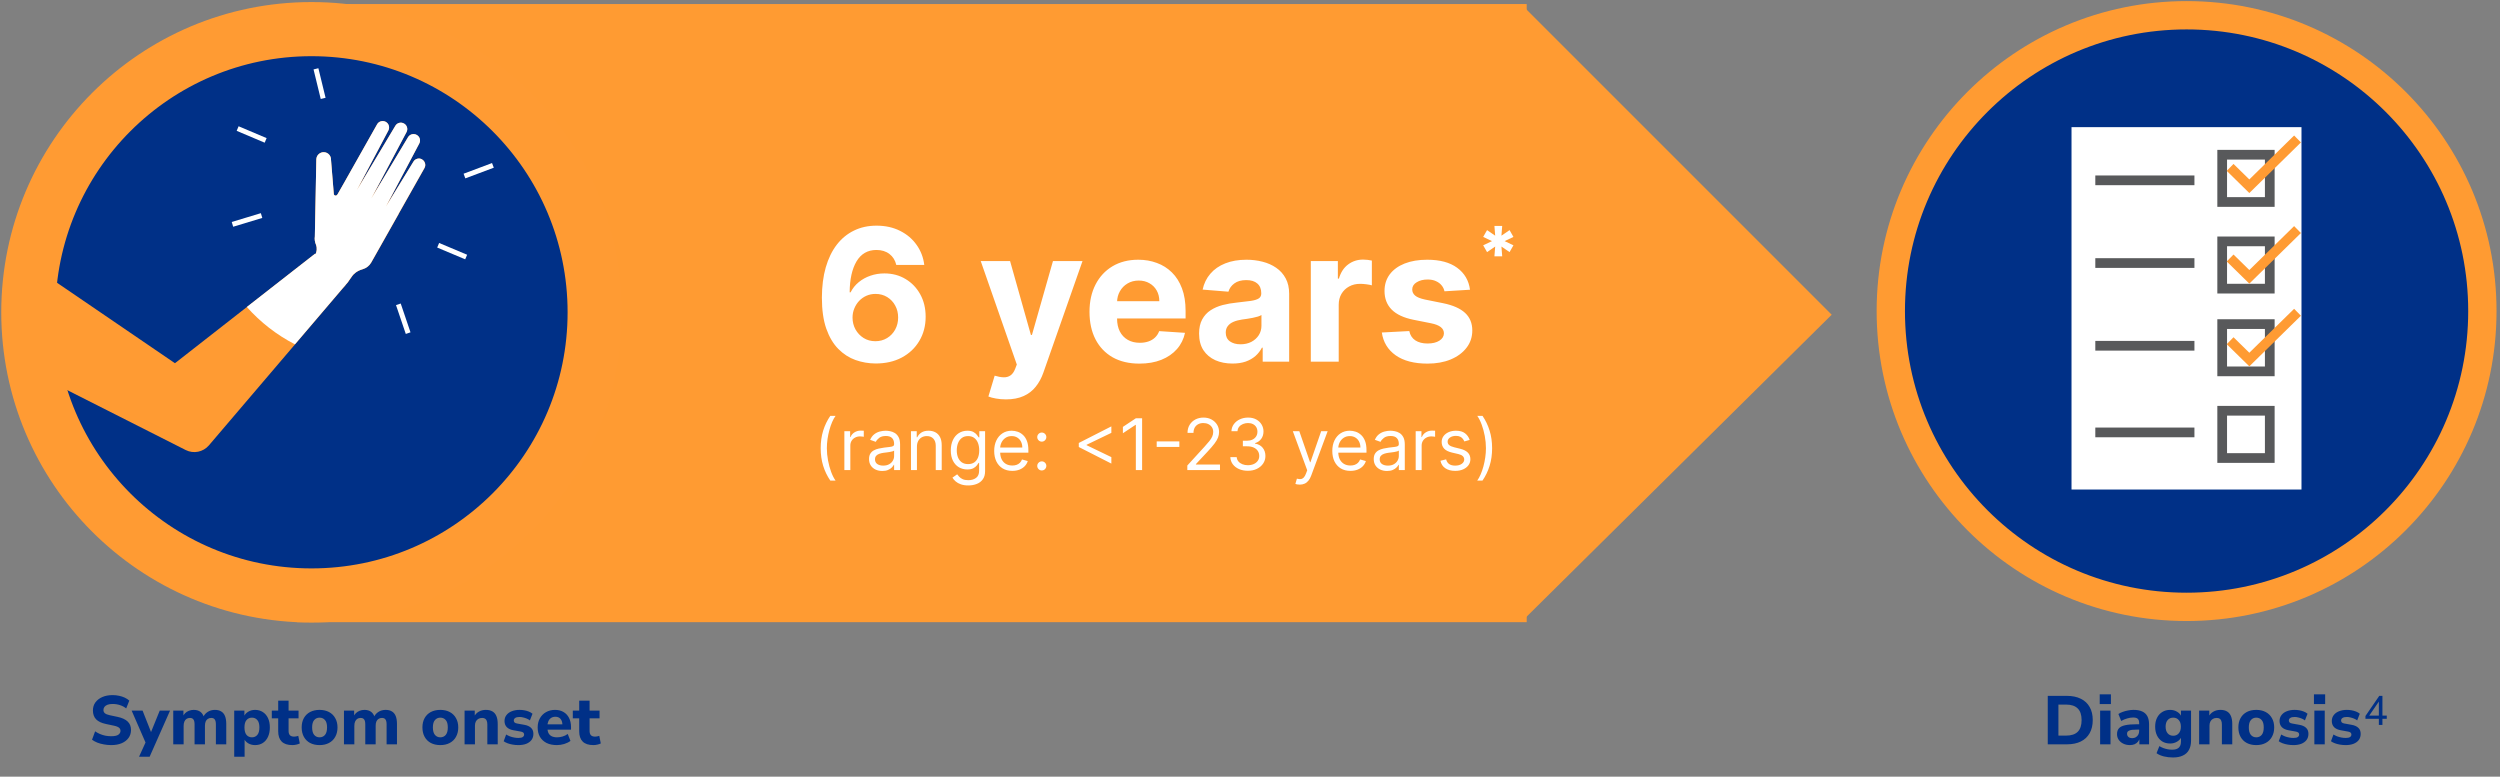
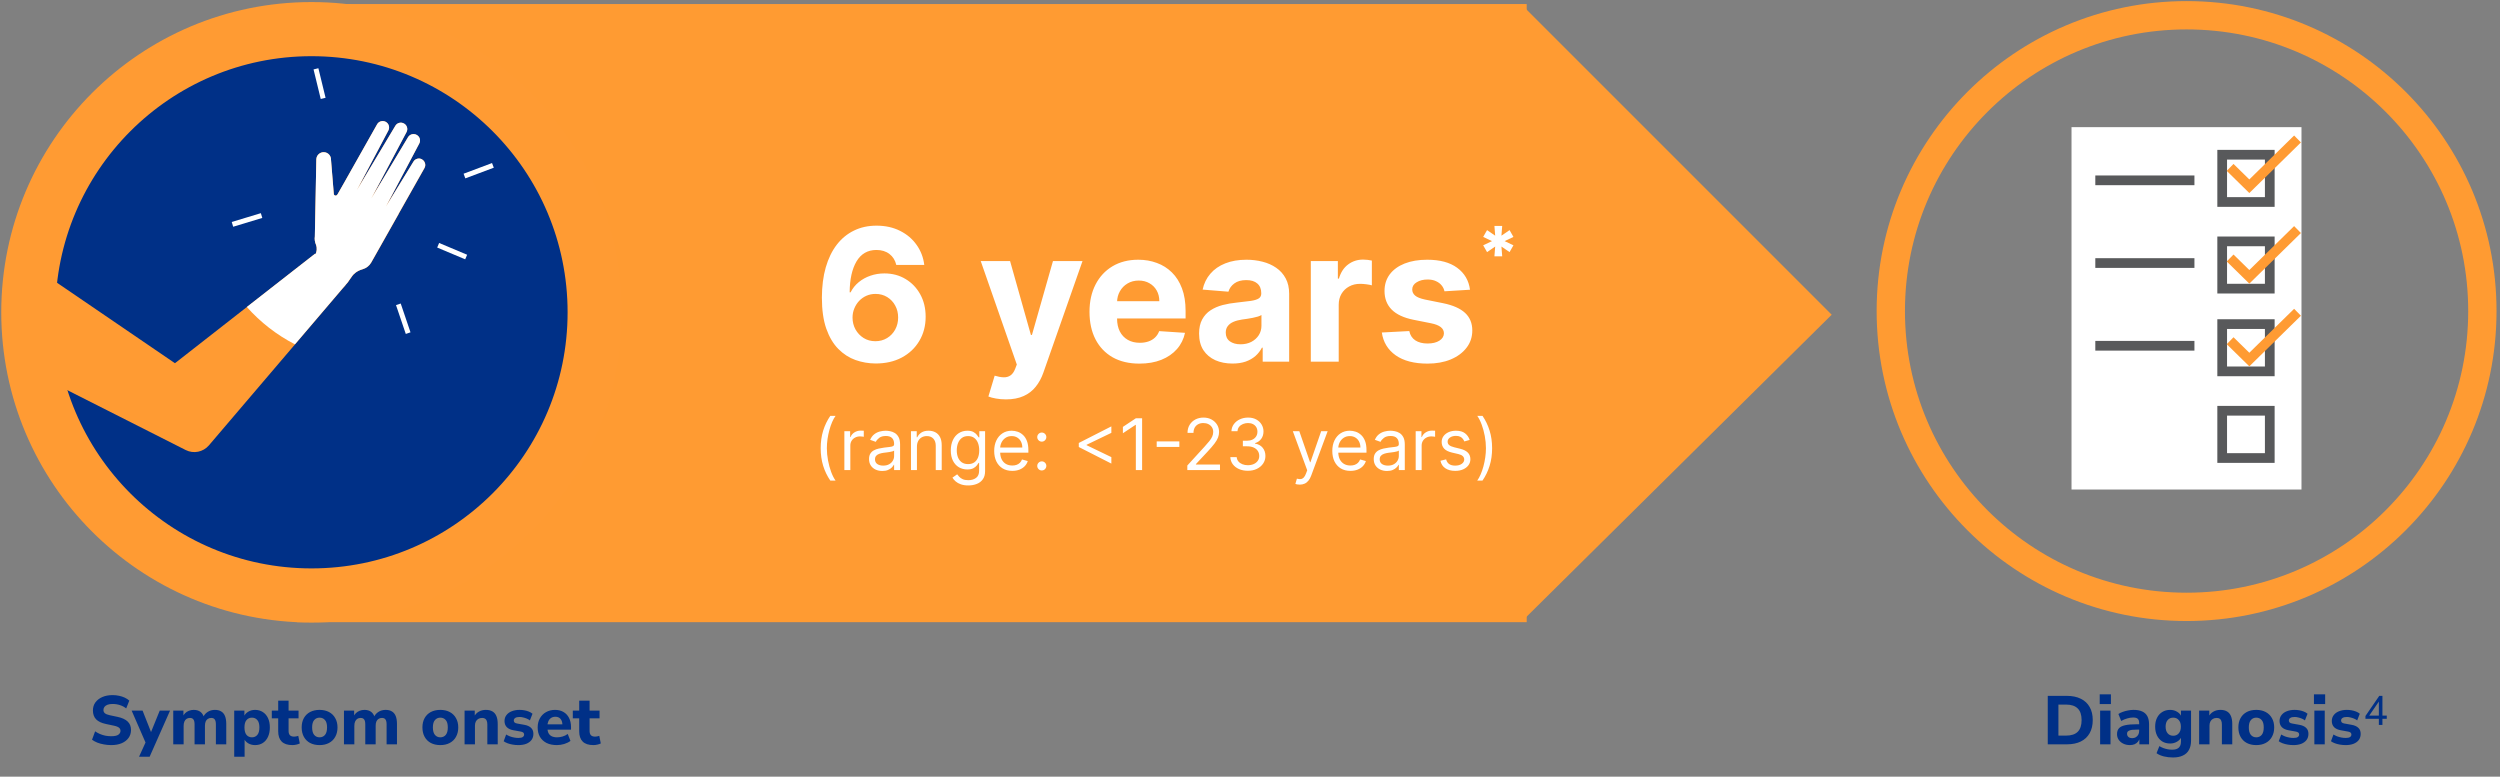
<svg xmlns="http://www.w3.org/2000/svg" width="618" height="192" viewBox="0 0 618 192" fill="none">
  <rect x="0" y="0" width="618" height="192" fill="#808080" stroke="none" />
  <path d="M377.399 1H73.399V153.802H377.399V1Z" fill="#FF9B32" />
  <path fill-rule="evenodd" clip-rule="evenodd" d="M452.798 77.797L376.002 153.802V77.797V1L452.798 77.797Z" fill="#FF9B32" />
  <path d="M77 147.2C115.66 147.2 147 115.86 147 77.2C147 38.54 115.66 7.2 77 7.2C38.34 7.2 7 38.54 7 77.2C7 115.86 38.34 147.2 77 147.2Z" fill="#003087" stroke="#FF9B33" stroke-width="13.38" />
  <path d="M104.337 39.397C103.586 38.957 102.596 39.232 102.175 40.002L95.398 51.065L103.622 35.514C104.062 34.744 103.787 33.774 103.018 33.352C102.248 32.913 101.278 33.187 100.838 33.957L91.789 49.05L100.472 32.693C100.911 31.924 100.636 30.953 99.867 30.531C99.098 30.092 98.127 30.367 97.706 31.136L88.199 47.035L95.984 32.29C96.405 31.521 96.149 30.568 95.379 30.128C94.61 29.707 93.639 29.964 93.218 30.733L85.012 45.277L83.436 48.043C83.345 48.189 83.162 48.391 82.924 48.354C82.612 48.299 82.539 48.08 82.52 48.006L81.824 39.47C81.843 38.463 81.055 37.639 80.048 37.62C79.058 37.602 78.216 38.39 78.198 39.397L77.831 58.392V58.429C77.721 59.143 77.831 59.839 78.106 60.48C78.472 61.469 78.234 62.276 78.069 62.66L77.978 62.788L77.886 62.715L43.248 89.788L9.617 66.837L12.383 94.294L45.922 111.256C47.846 112.227 50.209 111.751 51.619 110.121L84.755 71.251C84.957 71.049 85.14 70.83 85.323 70.61C85.433 70.5 85.506 70.372 85.598 70.262L86.147 69.621H86.111L87.118 68.192C87.448 67.752 88.217 66.946 89.756 66.525C90.58 66.269 91.331 65.701 91.789 64.895L98.567 52.879V52.842L104.941 41.559C105.381 40.807 105.106 39.837 104.337 39.397Z" fill="#FF9B33" />
  <path d="M104.336 39.397C103.585 38.957 102.596 39.232 102.175 40.002L95.397 51.065L103.622 35.514C104.062 34.744 103.787 33.774 103.017 33.352C102.248 32.913 101.277 33.187 100.838 33.957L91.789 49.05L100.471 32.693C100.911 31.924 100.636 30.953 99.867 30.531C99.097 30.092 98.127 30.367 97.705 31.136L88.199 47.035L95.984 32.29C96.405 31.521 96.148 30.568 95.379 30.128C94.61 29.707 93.639 29.964 93.218 30.733L85.011 45.277L83.436 48.043C83.344 48.189 83.161 48.391 82.923 48.354C82.612 48.299 82.539 48.08 82.52 48.006L81.824 39.47C81.843 38.463 81.055 37.639 80.047 37.62C79.058 37.602 78.216 38.39 78.197 39.397L77.831 58.392V58.429C77.721 59.143 77.831 59.839 78.106 60.48C78.472 61.469 78.234 62.276 78.069 62.66L77.978 62.788L77.886 62.715L61.016 75.885C64.368 79.659 68.397 82.791 72.904 85.117L84.718 71.251C84.92 71.049 85.103 70.83 85.286 70.61C85.396 70.5 85.469 70.372 85.561 70.262L86.111 69.621H86.074L87.081 68.192C87.411 67.752 88.18 66.946 89.719 66.525C90.543 66.269 91.294 65.701 91.752 64.895L98.53 52.879V52.842L104.904 41.559C105.344 40.807 105.069 39.837 104.3 39.397" fill="white" />
  <path d="M98.475 75.226L100.893 82.352" stroke="white" stroke-width="1.23" stroke-miterlimit="10" />
  <path d="M64.661 53.282L57.462 55.462" stroke="white" stroke-width="1.23" stroke-miterlimit="10" />
  <path d="M108.312 60.627L115.236 63.539" stroke="white" stroke-width="1.23" stroke-miterlimit="10" />
-   <path d="M58.744 31.777L65.668 34.708" stroke="white" stroke-width="1.23" stroke-miterlimit="10" />
  <path d="M114.814 43.519L121.848 40.881" stroke="white" stroke-width="1.23" stroke-miterlimit="10" />
  <path d="M79.883 24.322L78.106 17.013" stroke="white" stroke-width="1.23" stroke-miterlimit="10" />
-   <path fill-rule="evenodd" clip-rule="evenodd" d="M613.642 76.894C613.642 117.279 580.906 150.017 540.524 150.017C500.141 150.017 467.405 117.279 467.405 76.894C467.405 36.51 500.141 3.772 540.524 3.772C580.906 3.772 613.642 36.51 613.642 76.894Z" fill="#003087" />
  <path fill-rule="evenodd" clip-rule="evenodd" d="M613.642 76.894C613.642 117.279 580.906 150.017 540.524 150.017C500.141 150.017 467.405 117.279 467.405 76.894C467.405 36.51 500.141 3.772 540.524 3.772C580.906 3.772 613.642 36.51 613.642 76.894Z" stroke="#FF9B32" stroke-width="7" />
  <path fill-rule="evenodd" clip-rule="evenodd" d="M512.08 121.011H568.928V31.432H512.08V121.011Z" fill="white" />
  <path d="M517.961 44.577H542.464" stroke="#58595B" stroke-width="2.4" />
  <path d="M517.961 65.024H542.464" stroke="#58595B" stroke-width="2.4" />
  <path d="M517.961 85.472H542.464" stroke="#58595B" stroke-width="2.4" />
-   <path d="M517.961 106.893H542.464" stroke="#58595B" stroke-width="2.4" />
  <path fill-rule="evenodd" clip-rule="evenodd" d="M549.325 49.932H561.087V38.248H549.325V49.932Z" stroke="#58595B" stroke-width="2.4" />
  <path fill-rule="evenodd" clip-rule="evenodd" d="M549.325 71.353H561.087V59.669H549.325V71.353Z" stroke="#58595B" stroke-width="2.4" />
  <path fill-rule="evenodd" clip-rule="evenodd" d="M549.325 91.801H561.087V80.117H549.325V91.801Z" stroke="#58595B" stroke-width="2.4" />
  <path fill-rule="evenodd" clip-rule="evenodd" d="M549.325 113.222H561.087V101.538H549.325V113.222Z" stroke="#58595B" stroke-width="2.4" />
  <path d="M551.285 41.382L556.032 46.037L567.947 34.353" stroke="#FF9B33" stroke-width="2.4" />
  <path d="M551.285 63.778L556.032 68.432L567.947 56.748" stroke="#FF9B33" stroke-width="2.4" />
  <path d="M551.285 84.225L556.032 88.879L567.947 77.195" stroke="#FF9B33" stroke-width="2.4" />
  <path d="M216.416 89.854C214.71 89.843 213.064 89.557 211.477 88.996C209.901 88.434 208.487 87.522 207.234 86.259C205.982 84.996 204.989 83.323 204.255 81.239C203.532 79.156 203.17 76.597 203.17 73.564C203.181 70.778 203.499 68.29 204.125 66.098C204.762 63.896 205.669 62.029 206.846 60.496C208.033 58.963 209.453 57.797 211.105 56.998C212.756 56.188 214.608 55.783 216.659 55.783C218.872 55.783 220.826 56.215 222.521 57.079C224.216 57.932 225.576 59.092 226.601 60.56C227.638 62.029 228.264 63.675 228.48 65.499H221.565C221.295 64.344 220.729 63.437 219.865 62.779C219.001 62.12 217.933 61.791 216.659 61.791C214.5 61.791 212.859 62.73 211.736 64.609C210.624 66.487 210.057 69.04 210.036 72.268H210.262C210.759 71.286 211.428 70.449 212.27 69.758C213.123 69.056 214.089 68.522 215.169 68.155C216.259 67.777 217.409 67.588 218.618 67.588C220.583 67.588 222.332 68.052 223.865 68.981C225.398 69.898 226.607 71.162 227.492 72.77C228.377 74.379 228.82 76.219 228.82 78.292C228.82 80.537 228.296 82.534 227.249 84.283C226.213 86.032 224.761 87.403 222.893 88.396C221.036 89.379 218.877 89.865 216.416 89.854ZM216.384 84.348C217.463 84.348 218.429 84.089 219.282 83.571C220.135 83.053 220.804 82.351 221.29 81.466C221.776 80.581 222.019 79.587 222.019 78.486C222.019 77.385 221.776 76.397 221.29 75.523C220.815 74.648 220.157 73.952 219.314 73.434C218.472 72.916 217.512 72.657 216.432 72.657C215.622 72.657 214.872 72.808 214.181 73.11C213.501 73.412 212.902 73.833 212.384 74.373C211.876 74.913 211.477 75.539 211.186 76.251C210.894 76.953 210.748 77.704 210.748 78.502C210.748 79.571 210.991 80.548 211.477 81.433C211.974 82.319 212.643 83.026 213.485 83.555C214.338 84.084 215.304 84.348 216.384 84.348ZM248.669 98.728C247.794 98.728 246.974 98.657 246.207 98.517C245.452 98.388 244.825 98.22 244.329 98.015L245.883 92.866C246.693 93.114 247.422 93.249 248.07 93.271C248.728 93.292 249.295 93.141 249.77 92.817C250.256 92.493 250.65 91.943 250.952 91.165L251.357 90.113L242.434 64.528H249.689L254.838 82.794H255.097L260.295 64.528H267.599L257.931 92.088C257.467 93.427 256.835 94.593 256.037 95.586C255.249 96.59 254.25 97.362 253.041 97.902C251.832 98.452 250.374 98.728 248.669 98.728ZM281.662 89.886C279.104 89.886 276.901 89.368 275.055 88.332C273.22 87.284 271.806 85.805 270.813 83.895C269.82 81.973 269.323 79.701 269.323 77.077C269.323 74.519 269.82 72.273 270.813 70.341C271.806 68.409 273.204 66.903 275.007 65.823C276.821 64.744 278.947 64.204 281.387 64.204C283.028 64.204 284.555 64.468 285.97 64.997C287.395 65.515 288.636 66.298 289.694 67.345C290.763 68.392 291.594 69.71 292.188 71.296C292.782 72.873 293.078 74.719 293.078 76.835V78.729H272.076V74.454H286.585C286.585 73.461 286.369 72.581 285.937 71.815C285.505 71.048 284.906 70.449 284.14 70.017C283.384 69.575 282.504 69.353 281.5 69.353C280.453 69.353 279.525 69.596 278.715 70.082C277.916 70.557 277.29 71.199 276.837 72.009C276.383 72.808 276.151 73.698 276.14 74.681V78.745C276.14 79.976 276.367 81.039 276.821 81.935C277.285 82.831 277.938 83.522 278.78 84.008C279.622 84.494 280.621 84.737 281.776 84.737C282.542 84.737 283.244 84.629 283.881 84.413C284.518 84.197 285.063 83.873 285.516 83.441C285.97 83.01 286.315 82.481 286.553 81.854L292.933 82.275C292.609 83.808 291.945 85.147 290.941 86.291C289.948 87.425 288.663 88.31 287.087 88.947C285.522 89.573 283.713 89.886 281.662 89.886ZM304.673 89.87C303.086 89.87 301.672 89.595 300.43 89.044C299.189 88.483 298.206 87.657 297.483 86.567C296.771 85.465 296.414 84.094 296.414 82.454C296.414 81.072 296.668 79.911 297.175 78.972C297.683 78.033 298.374 77.277 299.248 76.705C300.123 76.133 301.116 75.701 302.228 75.409C303.35 75.118 304.527 74.913 305.758 74.794C307.204 74.643 308.37 74.503 309.255 74.373C310.141 74.233 310.783 74.028 311.182 73.758C311.582 73.488 311.782 73.088 311.782 72.559V72.462C311.782 71.437 311.458 70.643 310.81 70.082C310.173 69.521 309.266 69.24 308.09 69.24C306.848 69.24 305.86 69.515 305.126 70.066C304.392 70.606 303.906 71.286 303.669 72.106L297.289 71.588C297.613 70.076 298.249 68.77 299.199 67.669C300.149 66.557 301.375 65.704 302.875 65.111C304.387 64.506 306.136 64.204 308.122 64.204C309.504 64.204 310.826 64.366 312.089 64.69C313.363 65.013 314.491 65.515 315.474 66.196C316.467 66.876 317.249 67.75 317.822 68.819C318.394 69.877 318.68 71.145 318.68 72.624V89.4H312.138V85.951H311.944C311.544 86.728 311.01 87.414 310.34 88.008C309.671 88.591 308.867 89.049 307.928 89.384C306.988 89.708 305.903 89.87 304.673 89.87ZM306.648 85.109C307.663 85.109 308.559 84.909 309.336 84.51C310.114 84.1 310.724 83.549 311.166 82.858C311.609 82.167 311.83 81.385 311.83 80.51V77.871C311.614 78.011 311.317 78.141 310.94 78.26C310.573 78.367 310.157 78.47 309.693 78.567C309.228 78.653 308.764 78.734 308.3 78.81C307.836 78.875 307.415 78.934 307.037 78.988C306.227 79.107 305.52 79.296 304.916 79.555C304.311 79.814 303.842 80.165 303.507 80.608C303.172 81.039 303.005 81.579 303.005 82.227C303.005 83.166 303.345 83.884 304.025 84.38C304.716 84.866 305.59 85.109 306.648 85.109ZM324.032 89.4V64.528H330.72V68.867H330.979C331.432 67.324 332.193 66.158 333.262 65.37C334.331 64.571 335.561 64.171 336.954 64.171C337.299 64.171 337.672 64.193 338.071 64.236C338.471 64.279 338.822 64.339 339.124 64.414V70.535C338.8 70.438 338.352 70.352 337.78 70.276C337.208 70.201 336.684 70.163 336.209 70.163C335.194 70.163 334.287 70.384 333.489 70.827C332.7 71.259 332.074 71.863 331.61 72.64C331.157 73.418 330.93 74.314 330.93 75.329V89.4H324.032ZM363.385 71.62L357.07 72.009C356.962 71.469 356.73 70.983 356.374 70.552C356.017 70.109 355.548 69.758 354.965 69.499C354.393 69.229 353.707 69.094 352.908 69.094C351.839 69.094 350.938 69.321 350.204 69.774C349.47 70.217 349.103 70.811 349.103 71.555C349.103 72.149 349.34 72.651 349.815 73.061C350.29 73.472 351.105 73.801 352.261 74.049L356.762 74.956C359.18 75.453 360.983 76.251 362.171 77.353C363.358 78.454 363.952 79.9 363.952 81.692C363.952 83.323 363.472 84.753 362.511 85.984C361.561 87.214 360.255 88.175 358.592 88.866C356.94 89.546 355.035 89.886 352.876 89.886C349.583 89.886 346.96 89.201 345.006 87.83C343.063 86.448 341.924 84.569 341.589 82.194L348.374 81.838C348.579 82.842 349.076 83.609 349.864 84.138C350.652 84.656 351.661 84.915 352.892 84.915C354.101 84.915 355.073 84.683 355.807 84.219C356.552 83.744 356.93 83.134 356.94 82.389C356.93 81.763 356.665 81.25 356.147 80.85C355.629 80.44 354.83 80.127 353.75 79.911L349.443 79.053C347.014 78.567 345.206 77.725 344.018 76.527C342.841 75.329 342.253 73.801 342.253 71.944C342.253 70.346 342.685 68.97 343.549 67.815C344.423 66.66 345.648 65.769 347.224 65.143C348.811 64.517 350.668 64.204 352.795 64.204C355.936 64.204 358.409 64.868 360.211 66.196C362.025 67.523 363.083 69.332 363.385 71.62Z" fill="white" />
  <path d="M369.42 63.358L369.61 60.946L367.601 62.322L366.643 60.64L368.821 59.603L366.643 58.566L367.601 56.884L369.61 58.26L369.42 55.847H371.344L371.155 58.26L373.163 56.884L374.121 58.566L371.944 59.603L374.121 60.64L373.163 62.322L371.155 60.946L371.344 63.358H369.42Z" fill="white" />
  <path d="M202.875 110.8C202.875 109.225 203.079 107.777 203.488 106.456C203.9 105.131 204.488 103.913 205.25 102.8H206.55C206.25 103.213 205.969 103.721 205.706 104.325C205.448 104.925 205.221 105.586 205.025 106.306C204.829 107.023 204.675 107.765 204.563 108.531C204.454 109.298 204.4 110.054 204.4 110.8C204.4 111.792 204.496 112.798 204.688 113.819C204.879 114.84 205.138 115.788 205.463 116.663C205.788 117.538 206.15 118.25 206.55 118.8H205.25C204.488 117.688 203.9 116.471 203.488 115.15C203.079 113.825 202.875 112.375 202.875 110.8ZM208.727 116.2V106.6H210.152V108.05H210.252C210.427 107.575 210.743 107.19 211.202 106.894C211.66 106.598 212.177 106.45 212.752 106.45C212.86 106.45 212.995 106.452 213.158 106.456C213.32 106.461 213.443 106.467 213.527 106.475V107.975C213.477 107.963 213.362 107.944 213.183 107.919C213.008 107.89 212.822 107.875 212.627 107.875C212.16 107.875 211.743 107.973 211.377 108.169C211.014 108.361 210.727 108.627 210.514 108.969C210.306 109.306 210.202 109.692 210.202 110.125V116.2H208.727ZM218.1 116.425C217.492 116.425 216.94 116.311 216.444 116.081C215.948 115.848 215.554 115.513 215.263 115.075C214.971 114.634 214.825 114.1 214.825 113.475C214.825 112.925 214.933 112.479 215.15 112.138C215.367 111.792 215.656 111.521 216.019 111.325C216.381 111.129 216.781 110.984 217.219 110.888C217.66 110.788 218.104 110.709 218.55 110.65C219.133 110.575 219.606 110.519 219.969 110.481C220.335 110.44 220.602 110.371 220.769 110.275C220.94 110.179 221.025 110.013 221.025 109.775V109.725C221.025 109.109 220.856 108.629 220.519 108.288C220.185 107.946 219.679 107.775 219 107.775C218.296 107.775 217.744 107.929 217.344 108.238C216.944 108.546 216.663 108.875 216.5 109.225L215.1 108.725C215.35 108.142 215.683 107.688 216.1 107.363C216.521 107.034 216.979 106.804 217.475 106.675C217.975 106.542 218.467 106.475 218.95 106.475C219.258 106.475 219.613 106.513 220.013 106.588C220.417 106.659 220.806 106.806 221.181 107.031C221.56 107.256 221.875 107.596 222.125 108.05C222.375 108.504 222.5 109.113 222.5 109.875V116.2H221.025V114.9H220.95C220.85 115.109 220.683 115.331 220.45 115.569C220.217 115.806 219.906 116.009 219.519 116.175C219.131 116.342 218.658 116.425 218.1 116.425ZM218.325 115.1C218.908 115.1 219.4 114.986 219.8 114.756C220.204 114.527 220.508 114.231 220.713 113.869C220.921 113.506 221.025 113.125 221.025 112.725V111.375C220.963 111.45 220.825 111.519 220.613 111.581C220.404 111.64 220.163 111.692 219.888 111.738C219.617 111.779 219.352 111.817 219.094 111.85C218.84 111.879 218.633 111.904 218.475 111.925C218.092 111.975 217.733 112.056 217.4 112.169C217.071 112.277 216.804 112.442 216.6 112.663C216.4 112.879 216.3 113.175 216.3 113.55C216.3 114.063 216.49 114.45 216.869 114.713C217.252 114.971 217.738 115.1 218.325 115.1ZM226.667 110.425V116.2H225.192V106.6H226.617V108.1H226.742C226.967 107.613 227.309 107.221 227.767 106.925C228.226 106.625 228.817 106.475 229.542 106.475C230.192 106.475 230.761 106.609 231.248 106.875C231.736 107.138 232.115 107.538 232.386 108.075C232.657 108.609 232.792 109.284 232.792 110.1V116.2H231.317V110.2C231.317 109.446 231.121 108.859 230.73 108.438C230.338 108.013 229.801 107.8 229.117 107.8C228.646 107.8 228.226 107.902 227.855 108.106C227.488 108.311 227.198 108.609 226.986 109C226.773 109.392 226.667 109.867 226.667 110.425ZM239.363 120C238.65 120 238.038 119.909 237.525 119.725C237.013 119.546 236.585 119.309 236.244 119.013C235.906 118.721 235.638 118.409 235.438 118.075L236.613 117.25C236.746 117.425 236.915 117.625 237.119 117.85C237.323 118.079 237.602 118.277 237.956 118.444C238.315 118.615 238.783 118.7 239.363 118.7C240.138 118.7 240.777 118.513 241.281 118.138C241.785 117.763 242.038 117.175 242.038 116.375V114.425H241.913C241.804 114.6 241.65 114.817 241.45 115.075C241.254 115.329 240.971 115.556 240.6 115.756C240.233 115.952 239.738 116.05 239.113 116.05C238.338 116.05 237.642 115.867 237.025 115.5C236.413 115.134 235.927 114.6 235.569 113.9C235.215 113.2 235.038 112.35 235.038 111.35C235.038 110.367 235.21 109.511 235.556 108.781C235.902 108.048 236.383 107.481 237 107.081C237.617 106.677 238.329 106.475 239.138 106.475C239.763 106.475 240.258 106.579 240.625 106.788C240.996 106.992 241.279 107.225 241.475 107.488C241.675 107.746 241.829 107.959 241.938 108.125H242.088V106.6H243.513V116.475C243.513 117.3 243.325 117.971 242.95 118.488C242.579 119.009 242.079 119.39 241.45 119.631C240.825 119.877 240.129 120 239.363 120ZM239.313 114.725C239.904 114.725 240.404 114.59 240.813 114.319C241.221 114.048 241.531 113.659 241.744 113.15C241.956 112.642 242.063 112.034 242.063 111.325C242.063 110.634 241.958 110.023 241.75 109.494C241.542 108.965 241.233 108.55 240.825 108.25C240.417 107.95 239.913 107.8 239.313 107.8C238.688 107.8 238.167 107.959 237.75 108.275C237.338 108.592 237.027 109.017 236.819 109.55C236.615 110.084 236.513 110.675 236.513 111.325C236.513 111.992 236.617 112.581 236.825 113.094C237.038 113.602 237.35 114.002 237.763 114.294C238.179 114.581 238.696 114.725 239.313 114.725ZM250.238 116.4C249.313 116.4 248.515 116.196 247.844 115.788C247.177 115.375 246.663 114.8 246.3 114.063C245.942 113.321 245.763 112.459 245.763 111.475C245.763 110.492 245.942 109.625 246.3 108.875C246.663 108.121 247.167 107.534 247.813 107.113C248.463 106.688 249.221 106.475 250.088 106.475C250.588 106.475 251.081 106.559 251.569 106.725C252.056 106.892 252.5 107.163 252.9 107.538C253.3 107.909 253.619 108.4 253.856 109.013C254.094 109.625 254.213 110.379 254.213 111.275V111.9H246.813V110.625H252.713C252.713 110.084 252.604 109.6 252.388 109.175C252.175 108.75 251.871 108.415 251.475 108.169C251.083 107.923 250.621 107.8 250.088 107.8C249.5 107.8 248.992 107.946 248.563 108.238C248.138 108.525 247.81 108.9 247.581 109.363C247.352 109.825 247.238 110.321 247.238 110.85V111.7C247.238 112.425 247.363 113.04 247.613 113.544C247.867 114.044 248.219 114.425 248.669 114.688C249.119 114.946 249.642 115.075 250.238 115.075C250.625 115.075 250.975 115.021 251.288 114.913C251.604 114.8 251.877 114.634 252.106 114.413C252.335 114.188 252.513 113.909 252.638 113.575L254.063 113.975C253.913 114.459 253.66 114.884 253.306 115.25C252.952 115.613 252.515 115.896 251.994 116.1C251.473 116.3 250.888 116.4 250.238 116.4ZM257.531 116.3C257.223 116.3 256.958 116.19 256.738 115.969C256.517 115.748 256.406 115.484 256.406 115.175C256.406 114.867 256.517 114.602 256.738 114.381C256.958 114.161 257.223 114.05 257.531 114.05C257.84 114.05 258.104 114.161 258.325 114.381C258.546 114.602 258.656 114.867 258.656 115.175C258.656 115.379 258.604 115.567 258.5 115.738C258.4 115.909 258.265 116.046 258.094 116.15C257.927 116.25 257.74 116.3 257.531 116.3ZM257.531 109.175C257.223 109.175 256.958 109.065 256.738 108.844C256.517 108.623 256.406 108.359 256.406 108.05C256.406 107.742 256.517 107.477 256.738 107.256C256.958 107.036 257.223 106.925 257.531 106.925C257.84 106.925 258.104 107.036 258.325 107.256C258.546 107.477 258.656 107.742 258.656 108.05C258.656 108.254 258.604 108.442 258.5 108.613C258.4 108.784 258.265 108.921 258.094 109.025C257.927 109.125 257.74 109.175 257.531 109.175ZM266.678 110.5V109.5L274.728 105.4V107L268.553 109.975L268.603 109.875V110.125L268.553 110.025L274.728 113V114.6L266.678 110.5ZM282.33 103.4V116.2H280.78V105.025H280.705L277.58 107.1V105.525L280.78 103.4H282.33ZM291.536 109.113V110.488H285.936V109.113H291.536ZM293.505 116.2V115.075L297.73 110.45C298.226 109.909 298.634 109.438 298.955 109.038C299.276 108.634 299.513 108.254 299.667 107.9C299.826 107.542 299.905 107.167 299.905 106.775C299.905 106.325 299.796 105.936 299.58 105.606C299.367 105.277 299.076 105.023 298.705 104.844C298.334 104.665 297.917 104.575 297.455 104.575C296.963 104.575 296.534 104.677 296.167 104.881C295.805 105.081 295.523 105.363 295.323 105.725C295.128 106.088 295.03 106.513 295.03 107H293.555C293.555 106.25 293.728 105.592 294.073 105.025C294.419 104.459 294.89 104.017 295.486 103.7C296.086 103.384 296.759 103.225 297.505 103.225C298.255 103.225 298.919 103.384 299.498 103.7C300.078 104.017 300.532 104.444 300.861 104.981C301.19 105.519 301.355 106.117 301.355 106.775C301.355 107.246 301.269 107.706 301.098 108.156C300.932 108.602 300.64 109.1 300.223 109.65C299.811 110.196 299.238 110.863 298.505 111.65L295.63 114.725V114.825H301.58V116.2H293.505ZM308.486 116.375C307.661 116.375 306.926 116.234 306.28 115.95C305.638 115.667 305.128 115.273 304.748 114.769C304.373 114.261 304.169 113.671 304.136 113H305.711C305.744 113.413 305.886 113.769 306.136 114.069C306.386 114.365 306.713 114.594 307.117 114.756C307.521 114.919 307.969 115 308.461 115C309.011 115 309.498 114.904 309.923 114.713C310.348 114.521 310.682 114.254 310.923 113.913C311.165 113.571 311.286 113.175 311.286 112.725C311.286 112.254 311.169 111.84 310.936 111.481C310.703 111.119 310.361 110.836 309.911 110.631C309.461 110.427 308.911 110.325 308.261 110.325H307.236V108.95H308.261C308.769 108.95 309.215 108.859 309.598 108.675C309.986 108.492 310.288 108.234 310.505 107.9C310.726 107.567 310.836 107.175 310.836 106.725C310.836 106.292 310.74 105.915 310.548 105.594C310.357 105.273 310.086 105.023 309.736 104.844C309.39 104.665 308.982 104.575 308.511 104.575C308.069 104.575 307.653 104.656 307.261 104.819C306.873 104.977 306.557 105.209 306.311 105.513C306.065 105.813 305.932 106.175 305.911 106.6H304.411C304.436 105.929 304.638 105.342 305.017 104.838C305.396 104.329 305.892 103.934 306.505 103.65C307.121 103.367 307.798 103.225 308.536 103.225C309.328 103.225 310.007 103.386 310.573 103.706C311.14 104.023 311.576 104.442 311.88 104.963C312.184 105.484 312.336 106.046 312.336 106.65C312.336 107.371 312.146 107.986 311.767 108.494C311.392 109.002 310.882 109.354 310.236 109.55V109.65C311.044 109.784 311.676 110.127 312.13 110.681C312.584 111.231 312.811 111.913 312.811 112.725C312.811 113.421 312.621 114.046 312.242 114.6C311.867 115.15 311.355 115.584 310.705 115.9C310.055 116.217 309.315 116.375 308.486 116.375ZM321.292 119.8C321.042 119.8 320.819 119.779 320.623 119.738C320.428 119.7 320.292 119.663 320.217 119.625L320.592 118.325C320.951 118.417 321.267 118.45 321.542 118.425C321.817 118.4 322.061 118.277 322.273 118.056C322.49 117.84 322.688 117.488 322.867 117L323.142 116.25L319.592 106.6H321.192L323.842 114.25H323.942L326.592 106.6H328.192L324.117 117.6C323.934 118.096 323.707 118.506 323.436 118.831C323.165 119.161 322.851 119.404 322.492 119.563C322.138 119.721 321.738 119.8 321.292 119.8ZM333.82 116.4C332.895 116.4 332.097 116.196 331.427 115.788C330.76 115.375 330.245 114.8 329.883 114.063C329.524 113.321 329.345 112.459 329.345 111.475C329.345 110.492 329.524 109.625 329.883 108.875C330.245 108.121 330.749 107.534 331.395 107.113C332.045 106.688 332.804 106.475 333.67 106.475C334.17 106.475 334.664 106.559 335.152 106.725C335.639 106.892 336.083 107.163 336.483 107.538C336.883 107.909 337.202 108.4 337.439 109.013C337.677 109.625 337.795 110.379 337.795 111.275V111.9H330.395V110.625H336.295C336.295 110.084 336.187 109.6 335.97 109.175C335.758 108.75 335.454 108.415 335.058 108.169C334.666 107.923 334.204 107.8 333.67 107.8C333.083 107.8 332.574 107.946 332.145 108.238C331.72 108.525 331.393 108.9 331.164 109.363C330.935 109.825 330.82 110.321 330.82 110.85V111.7C330.82 112.425 330.945 113.04 331.195 113.544C331.449 114.044 331.802 114.425 332.252 114.688C332.702 114.946 333.224 115.075 333.82 115.075C334.208 115.075 334.558 115.021 334.87 114.913C335.187 114.8 335.46 114.634 335.689 114.413C335.918 114.188 336.095 113.909 336.22 113.575L337.645 113.975C337.495 114.459 337.243 114.884 336.889 115.25C336.535 115.613 336.097 115.896 335.577 116.1C335.056 116.3 334.47 116.4 333.82 116.4ZM342.864 116.425C342.256 116.425 341.704 116.311 341.208 116.081C340.712 115.848 340.318 115.513 340.027 115.075C339.735 114.634 339.589 114.1 339.589 113.475C339.589 112.925 339.697 112.479 339.914 112.138C340.131 111.792 340.42 111.521 340.783 111.325C341.145 111.129 341.545 110.984 341.983 110.888C342.424 110.788 342.868 110.709 343.314 110.65C343.897 110.575 344.37 110.519 344.733 110.481C345.099 110.44 345.366 110.371 345.533 110.275C345.704 110.179 345.789 110.013 345.789 109.775V109.725C345.789 109.109 345.62 108.629 345.283 108.288C344.949 107.946 344.443 107.775 343.764 107.775C343.06 107.775 342.508 107.929 342.108 108.238C341.708 108.546 341.427 108.875 341.264 109.225L339.864 108.725C340.114 108.142 340.447 107.688 340.864 107.363C341.285 107.034 341.743 106.804 342.239 106.675C342.739 106.542 343.231 106.475 343.714 106.475C344.022 106.475 344.377 106.513 344.777 106.588C345.181 106.659 345.57 106.806 345.945 107.031C346.324 107.256 346.639 107.596 346.889 108.05C347.139 108.504 347.264 109.113 347.264 109.875V116.2H345.789V114.9H345.714C345.614 115.109 345.447 115.331 345.214 115.569C344.981 115.806 344.67 116.009 344.283 116.175C343.895 116.342 343.422 116.425 342.864 116.425ZM343.089 115.1C343.672 115.1 344.164 114.986 344.564 114.756C344.968 114.527 345.272 114.231 345.477 113.869C345.685 113.506 345.789 113.125 345.789 112.725V111.375C345.727 111.45 345.589 111.519 345.377 111.581C345.168 111.64 344.927 111.692 344.652 111.738C344.381 111.779 344.116 111.817 343.858 111.85C343.604 111.879 343.397 111.904 343.239 111.925C342.856 111.975 342.497 112.056 342.164 112.169C341.835 112.277 341.568 112.442 341.364 112.663C341.164 112.879 341.064 113.175 341.064 113.55C341.064 114.063 341.254 114.45 341.633 114.713C342.016 114.971 342.502 115.1 343.089 115.1ZM349.956 116.2V106.6H351.381V108.05H351.481C351.656 107.575 351.973 107.19 352.431 106.894C352.89 106.598 353.406 106.45 353.981 106.45C354.09 106.45 354.225 106.452 354.387 106.456C354.55 106.461 354.673 106.467 354.756 106.475V107.975C354.706 107.963 354.592 107.944 354.412 107.919C354.237 107.89 354.052 107.875 353.856 107.875C353.39 107.875 352.973 107.973 352.606 108.169C352.244 108.361 351.956 108.627 351.744 108.969C351.535 109.306 351.431 109.692 351.431 110.125V116.2H349.956ZM363.305 108.75L361.98 109.125C361.896 108.904 361.773 108.69 361.611 108.481C361.453 108.269 361.236 108.094 360.961 107.956C360.686 107.819 360.334 107.75 359.905 107.75C359.317 107.75 358.828 107.886 358.436 108.156C358.048 108.423 357.855 108.763 357.855 109.175C357.855 109.542 357.988 109.831 358.255 110.044C358.521 110.256 358.938 110.434 359.505 110.575L360.93 110.925C361.788 111.134 362.428 111.452 362.848 111.881C363.269 112.306 363.48 112.854 363.48 113.525C363.48 114.075 363.321 114.567 363.005 115C362.692 115.434 362.255 115.775 361.692 116.025C361.13 116.275 360.476 116.4 359.73 116.4C358.751 116.4 357.94 116.188 357.298 115.763C356.657 115.338 356.251 114.717 356.08 113.9L357.48 113.55C357.613 114.067 357.865 114.454 358.236 114.713C358.611 114.971 359.101 115.1 359.705 115.1C360.392 115.1 360.938 114.954 361.342 114.663C361.751 114.367 361.955 114.013 361.955 113.6C361.955 113.267 361.838 112.988 361.605 112.763C361.371 112.534 361.013 112.363 360.53 112.25L358.93 111.875C358.051 111.667 357.405 111.344 356.992 110.906C356.584 110.465 356.38 109.913 356.38 109.25C356.38 108.709 356.532 108.229 356.836 107.813C357.144 107.396 357.563 107.069 358.092 106.831C358.626 106.594 359.23 106.475 359.905 106.475C360.855 106.475 361.601 106.684 362.142 107.1C362.688 107.517 363.076 108.067 363.305 108.75ZM368.85 110.8C368.85 112.375 368.644 113.825 368.231 115.15C367.823 116.471 367.238 117.688 366.475 118.8H365.175C365.475 118.388 365.754 117.879 366.013 117.275C366.275 116.675 366.504 116.017 366.7 115.3C366.896 114.579 367.048 113.836 367.156 113.069C367.269 112.298 367.325 111.542 367.325 110.8C367.325 109.809 367.229 108.802 367.038 107.781C366.846 106.761 366.588 105.813 366.263 104.938C365.938 104.063 365.575 103.35 365.175 102.8H366.475C367.238 103.913 367.823 105.131 368.231 106.456C368.644 107.777 368.85 109.225 368.85 110.8Z" fill="white" />
  <path d="M27.491 184.187C26.868 184.187 26.261 184.13 25.672 184.017C25.094 183.915 24.556 183.768 24.057 183.575C23.558 183.371 23.122 183.133 22.748 182.861L23.513 180.787C23.876 181.036 24.267 181.252 24.686 181.433C25.105 181.614 25.553 181.756 26.029 181.858C26.505 181.949 26.992 181.994 27.491 181.994C28.318 181.994 28.908 181.869 29.259 181.62C29.61 181.359 29.786 181.036 29.786 180.651C29.786 180.436 29.729 180.249 29.616 180.09C29.514 179.931 29.338 179.795 29.089 179.682C28.851 179.557 28.522 179.455 28.103 179.376L26.182 178.968C25.094 178.741 24.284 178.356 23.751 177.812C23.23 177.257 22.969 176.531 22.969 175.636C22.969 174.865 23.173 174.197 23.581 173.63C24 173.063 24.573 172.621 25.298 172.304C26.035 171.987 26.879 171.828 27.831 171.828C28.386 171.828 28.919 171.885 29.429 171.998C29.939 172.1 30.409 172.253 30.84 172.457C31.271 172.661 31.645 172.905 31.962 173.188L31.197 175.126C30.744 174.763 30.234 174.491 29.667 174.31C29.1 174.117 28.483 174.021 27.814 174.021C27.338 174.021 26.93 174.083 26.59 174.208C26.261 174.333 26.006 174.508 25.825 174.735C25.655 174.962 25.57 175.222 25.57 175.517C25.57 175.846 25.689 176.112 25.927 176.316C26.165 176.52 26.579 176.684 27.168 176.809L29.089 177.217C30.2 177.455 31.027 177.84 31.571 178.373C32.115 178.894 32.387 179.586 32.387 180.447C32.387 181.195 32.183 181.852 31.775 182.419C31.378 182.974 30.812 183.411 30.075 183.728C29.35 184.034 28.488 184.187 27.491 184.187ZM34.373 187.06L36.209 183.031V184.085L32.537 175.653H35.24L37.603 181.637H37.059L39.49 175.653H42.04L36.991 187.06H34.373ZM42.826 184V175.653H45.342V177.217H45.155C45.302 176.866 45.506 176.56 45.767 176.299C46.027 176.038 46.339 175.84 46.702 175.704C47.064 175.557 47.461 175.483 47.892 175.483C48.538 175.483 49.076 175.636 49.507 175.942C49.937 176.248 50.243 176.718 50.425 177.353H50.187C50.436 176.775 50.816 176.322 51.326 175.993C51.847 175.653 52.442 175.483 53.111 175.483C53.757 175.483 54.284 175.613 54.692 175.874C55.111 176.123 55.423 176.509 55.627 177.03C55.831 177.54 55.933 178.192 55.933 178.985V184H53.366V179.07C53.366 178.515 53.275 178.112 53.094 177.863C52.924 177.602 52.629 177.472 52.21 177.472C51.892 177.472 51.615 177.551 51.377 177.71C51.139 177.857 50.957 178.078 50.833 178.373C50.719 178.656 50.663 179.008 50.663 179.427V184H48.096V179.07C48.096 178.515 48.005 178.112 47.824 177.863C47.654 177.602 47.359 177.472 46.94 177.472C46.611 177.472 46.333 177.551 46.107 177.71C45.88 177.857 45.704 178.078 45.58 178.373C45.455 178.656 45.393 179.008 45.393 179.427V184H42.826ZM57.899 187.06V175.653H60.415V177.302H60.245C60.415 176.758 60.755 176.322 61.265 175.993C61.786 175.653 62.381 175.483 63.05 175.483C63.775 175.483 64.41 175.659 64.954 176.01C65.509 176.361 65.94 176.86 66.246 177.506C66.552 178.152 66.705 178.923 66.705 179.818C66.705 180.713 66.552 181.49 66.246 182.147C65.94 182.804 65.515 183.309 64.971 183.66C64.427 184.011 63.787 184.187 63.05 184.187C62.393 184.187 61.809 184.028 61.299 183.711C60.789 183.382 60.443 182.957 60.262 182.436H60.466V187.06H57.899ZM62.285 182.266C62.829 182.266 63.271 182.068 63.611 181.671C63.951 181.263 64.121 180.645 64.121 179.818C64.121 178.991 63.951 178.384 63.611 177.999C63.271 177.602 62.829 177.404 62.285 177.404C61.73 177.404 61.282 177.602 60.942 177.999C60.602 178.384 60.432 178.991 60.432 179.818C60.432 180.645 60.602 181.263 60.942 181.671C61.282 182.068 61.73 182.266 62.285 182.266ZM72.289 184.187C71.099 184.187 70.215 183.898 69.637 183.32C69.059 182.742 68.77 181.892 68.77 180.77V177.574H67.189V175.653H68.77V173.205H71.337V175.653H73.802V177.574H71.337V180.668C71.337 181.144 71.445 181.501 71.66 181.739C71.887 181.977 72.244 182.096 72.731 182.096C72.878 182.096 73.031 182.079 73.19 182.045C73.36 182.011 73.541 181.966 73.734 181.909L74.108 183.779C73.87 183.904 73.587 184 73.258 184.068C72.929 184.147 72.606 184.187 72.289 184.187ZM78.994 184.187C78.099 184.187 77.317 184.011 76.648 183.66C75.991 183.309 75.481 182.804 75.118 182.147C74.755 181.49 74.574 180.713 74.574 179.818C74.574 178.923 74.755 178.152 75.118 177.506C75.481 176.86 75.991 176.361 76.648 176.01C77.317 175.659 78.099 175.483 78.994 175.483C79.889 175.483 80.666 175.659 81.323 176.01C81.992 176.361 82.507 176.866 82.87 177.523C83.244 178.169 83.431 178.934 83.431 179.818C83.431 180.713 83.244 181.49 82.87 182.147C82.507 182.804 81.992 183.309 81.323 183.66C80.666 184.011 79.889 184.187 78.994 184.187ZM78.994 182.266C79.549 182.266 79.997 182.068 80.337 181.671C80.677 181.263 80.847 180.645 80.847 179.818C80.847 178.991 80.677 178.384 80.337 177.999C79.997 177.602 79.549 177.404 78.994 177.404C78.45 177.404 78.008 177.602 77.668 177.999C77.328 178.384 77.158 178.991 77.158 179.818C77.158 180.645 77.328 181.263 77.668 181.671C78.008 182.068 78.45 182.266 78.994 182.266ZM85.027 184V175.653H87.543V177.217H87.356C87.503 176.866 87.707 176.56 87.968 176.299C88.228 176.038 88.54 175.84 88.903 175.704C89.266 175.557 89.662 175.483 90.093 175.483C90.739 175.483 91.277 175.636 91.708 175.942C92.138 176.248 92.445 176.718 92.626 177.353H92.388C92.637 176.775 93.017 176.322 93.527 175.993C94.048 175.653 94.643 175.483 95.312 175.483C95.958 175.483 96.485 175.613 96.893 175.874C97.312 176.123 97.624 176.509 97.828 177.03C98.032 177.54 98.134 178.192 98.134 178.985V184H95.567V179.07C95.567 178.515 95.476 178.112 95.295 177.863C95.125 177.602 94.83 177.472 94.411 177.472C94.094 177.472 93.816 177.551 93.578 177.71C93.34 177.857 93.159 178.078 93.034 178.373C92.921 178.656 92.864 179.008 92.864 179.427V184H90.297V179.07C90.297 178.515 90.206 178.112 90.025 177.863C89.855 177.602 89.56 177.472 89.141 177.472C88.812 177.472 88.534 177.551 88.308 177.71C88.081 177.857 87.906 178.078 87.781 178.373C87.656 178.656 87.594 179.008 87.594 179.427V184H85.027ZM108.844 184.187C107.948 184.187 107.166 184.011 106.498 183.66C105.84 183.309 105.33 182.804 104.968 182.147C104.605 181.49 104.424 180.713 104.424 179.818C104.424 178.923 104.605 178.152 104.968 177.506C105.33 176.86 105.84 176.361 106.498 176.01C107.166 175.659 107.948 175.483 108.844 175.483C109.739 175.483 110.515 175.659 111.173 176.01C111.841 176.361 112.357 176.866 112.72 177.523C113.094 178.169 113.281 178.934 113.281 179.818C113.281 180.713 113.094 181.49 112.72 182.147C112.357 182.804 111.841 183.309 111.173 183.66C110.515 184.011 109.739 184.187 108.844 184.187ZM108.844 182.266C109.399 182.266 109.847 182.068 110.187 181.671C110.527 181.263 110.697 180.645 110.697 179.818C110.697 178.991 110.527 178.384 110.187 177.999C109.847 177.602 109.399 177.404 108.844 177.404C108.3 177.404 107.858 177.602 107.518 177.999C107.178 178.384 107.008 178.991 107.008 179.818C107.008 180.645 107.178 181.263 107.518 181.671C107.858 182.068 108.3 182.266 108.844 182.266ZM114.842 184V175.653H117.358V177.217H117.171C117.432 176.662 117.817 176.237 118.327 175.942C118.849 175.636 119.438 175.483 120.095 175.483C120.764 175.483 121.314 175.613 121.744 175.874C122.175 176.123 122.498 176.509 122.713 177.03C122.929 177.54 123.036 178.192 123.036 178.985V184H120.469V179.104C120.469 178.719 120.418 178.407 120.316 178.169C120.226 177.92 120.084 177.744 119.891 177.642C119.71 177.529 119.478 177.472 119.194 177.472C118.832 177.472 118.514 177.551 118.242 177.71C117.982 177.857 117.778 178.073 117.63 178.356C117.483 178.639 117.409 178.968 117.409 179.342V184H114.842ZM128.149 184.187C127.661 184.187 127.191 184.147 126.738 184.068C126.284 183.989 125.871 183.881 125.497 183.745C125.123 183.609 124.794 183.439 124.511 183.235L125.123 181.569C125.406 181.739 125.712 181.892 126.041 182.028C126.381 182.153 126.732 182.249 127.095 182.317C127.457 182.385 127.814 182.419 128.166 182.419C128.653 182.419 129.004 182.345 129.22 182.198C129.446 182.039 129.56 181.835 129.56 181.586C129.56 181.359 129.486 181.189 129.339 181.076C129.191 180.963 128.976 180.883 128.693 180.838L126.908 180.515C126.205 180.39 125.661 180.135 125.276 179.75C124.902 179.353 124.715 178.849 124.715 178.237C124.715 177.67 124.873 177.183 125.191 176.775C125.508 176.356 125.944 176.038 126.5 175.823C127.066 175.596 127.707 175.483 128.421 175.483C128.829 175.483 129.225 175.517 129.611 175.585C129.996 175.653 130.359 175.755 130.699 175.891C131.05 176.027 131.362 176.208 131.634 176.435L130.988 178.084C130.772 177.914 130.517 177.767 130.223 177.642C129.928 177.517 129.628 177.421 129.322 177.353C129.016 177.274 128.727 177.234 128.455 177.234C127.945 177.234 127.576 177.319 127.35 177.489C127.123 177.648 127.01 177.852 127.01 178.101C127.01 178.294 127.072 178.458 127.197 178.594C127.333 178.719 127.537 178.804 127.809 178.849L129.594 179.172C130.33 179.297 130.891 179.546 131.277 179.92C131.662 180.283 131.855 180.781 131.855 181.416C131.855 181.994 131.702 182.493 131.396 182.912C131.09 183.32 130.659 183.637 130.104 183.864C129.548 184.079 128.897 184.187 128.149 184.187ZM137.655 184.187C136.669 184.187 135.819 184.011 135.105 183.66C134.402 183.297 133.858 182.793 133.473 182.147C133.099 181.49 132.912 180.719 132.912 179.835C132.912 178.974 133.093 178.22 133.456 177.574C133.819 176.917 134.323 176.407 134.969 176.044C135.626 175.67 136.369 175.483 137.196 175.483C138.012 175.483 138.715 175.659 139.304 176.01C139.893 176.35 140.347 176.837 140.664 177.472C140.993 178.107 141.157 178.86 141.157 179.733V180.379H135.02V179.053H139.304L139.032 179.291C139.032 178.6 138.879 178.078 138.573 177.727C138.278 177.364 137.853 177.183 137.298 177.183C136.879 177.183 136.522 177.279 136.227 177.472C135.932 177.665 135.706 177.942 135.547 178.305C135.388 178.668 135.309 179.104 135.309 179.614V179.75C135.309 180.328 135.394 180.804 135.564 181.178C135.745 181.541 136.012 181.813 136.363 181.994C136.726 182.175 137.173 182.266 137.706 182.266C138.159 182.266 138.618 182.198 139.083 182.062C139.548 181.926 139.967 181.716 140.341 181.433L141.021 183.15C140.602 183.467 140.086 183.722 139.474 183.915C138.873 184.096 138.267 184.187 137.655 184.187ZM146.697 184.187C145.507 184.187 144.623 183.898 144.045 183.32C143.467 182.742 143.178 181.892 143.178 180.77V177.574H141.597V175.653H143.178V173.205H145.745V175.653H148.21V177.574H145.745V180.668C145.745 181.144 145.853 181.501 146.068 181.739C146.295 181.977 146.652 182.096 147.139 182.096C147.287 182.096 147.44 182.079 147.598 182.045C147.768 182.011 147.95 181.966 148.142 181.909L148.516 183.779C148.278 183.904 147.995 184 147.666 184.068C147.338 184.147 147.015 184.187 146.697 184.187Z" fill="#003087" />
  <path d="M506.207 184V172.015H510.899C512.259 172.015 513.415 172.253 514.367 172.729C515.33 173.194 516.061 173.874 516.56 174.769C517.07 175.653 517.325 176.73 517.325 177.999C517.325 179.268 517.07 180.351 516.56 181.246C516.061 182.141 515.33 182.827 514.367 183.303C513.415 183.768 512.259 184 510.899 184H506.207ZM508.842 181.841H510.746C512.027 181.841 512.984 181.524 513.619 180.889C514.254 180.254 514.571 179.291 514.571 177.999C514.571 176.707 514.248 175.749 513.602 175.126C512.967 174.491 512.015 174.174 510.746 174.174H508.842V181.841ZM519.049 174.038V171.641H521.82V174.038H519.049ZM519.151 184V175.653H521.718V184H519.151ZM526.522 184.187C525.91 184.187 525.36 184.068 524.873 183.83C524.386 183.592 524.006 183.269 523.734 182.861C523.462 182.453 523.326 181.994 523.326 181.484C523.326 180.872 523.485 180.39 523.802 180.039C524.119 179.676 524.635 179.421 525.349 179.274C526.063 179.115 527.009 179.036 528.188 179.036H529.089V180.362H528.205C527.763 180.362 527.389 180.379 527.083 180.413C526.788 180.447 526.545 180.509 526.352 180.6C526.159 180.679 526.018 180.781 525.927 180.906C525.848 181.031 525.808 181.189 525.808 181.382C525.808 181.699 525.916 181.96 526.131 182.164C526.358 182.368 526.681 182.47 527.1 182.47C527.429 182.47 527.718 182.396 527.967 182.249C528.228 182.09 528.432 181.881 528.579 181.62C528.726 181.348 528.8 181.042 528.8 180.702V178.747C528.8 178.248 528.687 177.897 528.46 177.693C528.233 177.478 527.848 177.37 527.304 177.37C526.851 177.37 526.369 177.444 525.859 177.591C525.36 177.727 524.862 177.937 524.363 178.22L523.666 176.503C523.961 176.299 524.318 176.123 524.737 175.976C525.168 175.817 525.615 175.698 526.08 175.619C526.545 175.528 526.987 175.483 527.406 175.483C528.279 175.483 528.993 175.613 529.548 175.874C530.115 176.123 530.54 176.514 530.823 177.047C531.106 177.568 531.248 178.243 531.248 179.07V184H528.851V182.317H528.97C528.902 182.702 528.755 183.037 528.528 183.32C528.313 183.592 528.035 183.807 527.695 183.966C527.355 184.113 526.964 184.187 526.522 184.187ZM537.175 187.247C536.381 187.247 535.633 187.162 534.931 186.992C534.228 186.822 533.616 186.556 533.095 186.193L533.792 184.442C534.098 184.623 534.426 184.782 534.778 184.918C535.14 185.054 535.509 185.156 535.883 185.224C536.257 185.292 536.614 185.326 536.954 185.326C537.679 185.326 538.223 185.162 538.586 184.833C538.948 184.504 539.13 184 539.13 183.32V182.028H539.283C539.113 182.549 538.761 182.974 538.229 183.303C537.696 183.632 537.107 183.796 536.461 183.796C535.713 183.796 535.061 183.626 534.506 183.286C533.95 182.935 533.52 182.447 533.214 181.824C532.908 181.189 532.755 180.458 532.755 179.631C532.755 178.792 532.908 178.067 533.214 177.455C533.52 176.832 533.95 176.35 534.506 176.01C535.061 175.659 535.713 175.483 536.461 175.483C537.129 175.483 537.719 175.647 538.229 175.976C538.75 176.293 539.096 176.713 539.266 177.234H539.13V175.653H541.629V183.031C541.629 183.96 541.459 184.737 541.119 185.36C540.779 185.995 540.274 186.465 539.606 186.771C538.948 187.088 538.138 187.247 537.175 187.247ZM537.226 181.875C537.792 181.875 538.246 181.677 538.586 181.28C538.937 180.883 539.113 180.334 539.113 179.631C539.113 178.928 538.937 178.384 538.586 177.999C538.246 177.602 537.792 177.404 537.226 177.404C536.648 177.404 536.189 177.602 535.849 177.999C535.509 178.384 535.339 178.928 535.339 179.631C535.339 180.334 535.509 180.883 535.849 181.28C536.189 181.677 536.648 181.875 537.226 181.875ZM543.622 184V175.653H546.138V177.217H545.951C546.211 176.662 546.597 176.237 547.107 175.942C547.628 175.636 548.217 175.483 548.875 175.483C549.543 175.483 550.093 175.613 550.524 175.874C550.954 176.123 551.277 176.509 551.493 177.03C551.708 177.54 551.816 178.192 551.816 178.985V184H549.249V179.104C549.249 178.719 549.198 178.407 549.096 178.169C549.005 177.92 548.863 177.744 548.671 177.642C548.489 177.529 548.257 177.472 547.974 177.472C547.611 177.472 547.294 177.551 547.022 177.71C546.761 177.857 546.557 178.073 546.41 178.356C546.262 178.639 546.189 178.968 546.189 179.342V184H543.622ZM557.744 184.187C556.849 184.187 556.067 184.011 555.398 183.66C554.741 183.309 554.231 182.804 553.868 182.147C553.505 181.49 553.324 180.713 553.324 179.818C553.324 178.923 553.505 178.152 553.868 177.506C554.231 176.86 554.741 176.361 555.398 176.01C556.067 175.659 556.849 175.483 557.744 175.483C558.639 175.483 559.416 175.659 560.073 176.01C560.742 176.361 561.257 176.866 561.62 177.523C561.994 178.169 562.181 178.934 562.181 179.818C562.181 180.713 561.994 181.49 561.62 182.147C561.257 182.804 560.742 183.309 560.073 183.66C559.416 184.011 558.639 184.187 557.744 184.187ZM557.744 182.266C558.299 182.266 558.747 182.068 559.087 181.671C559.427 181.263 559.597 180.645 559.597 179.818C559.597 178.991 559.427 178.384 559.087 177.999C558.747 177.602 558.299 177.404 557.744 177.404C557.2 177.404 556.758 177.602 556.418 177.999C556.078 178.384 555.908 178.991 555.908 179.818C555.908 180.645 556.078 181.263 556.418 181.671C556.758 182.068 557.2 182.266 557.744 182.266ZM566.939 184.187C566.452 184.187 565.981 184.147 565.528 184.068C565.075 183.989 564.661 183.881 564.287 183.745C563.913 183.609 563.584 183.439 563.301 183.235L563.913 181.569C564.196 181.739 564.502 181.892 564.831 182.028C565.171 182.153 565.522 182.249 565.885 182.317C566.248 182.385 566.605 182.419 566.956 182.419C567.443 182.419 567.795 182.345 568.01 182.198C568.237 182.039 568.35 181.835 568.35 181.586C568.35 181.359 568.276 181.189 568.129 181.076C567.982 180.963 567.766 180.883 567.483 180.838L565.698 180.515C564.995 180.39 564.451 180.135 564.066 179.75C563.692 179.353 563.505 178.849 563.505 178.237C563.505 177.67 563.664 177.183 563.981 176.775C564.298 176.356 564.735 176.038 565.29 175.823C565.857 175.596 566.497 175.483 567.211 175.483C567.619 175.483 568.016 175.517 568.401 175.585C568.786 175.653 569.149 175.755 569.489 175.891C569.84 176.027 570.152 176.208 570.424 176.435L569.778 178.084C569.563 177.914 569.308 177.767 569.013 177.642C568.718 177.517 568.418 177.421 568.112 177.353C567.806 177.274 567.517 177.234 567.245 177.234C566.735 177.234 566.367 177.319 566.14 177.489C565.913 177.648 565.8 177.852 565.8 178.101C565.8 178.294 565.862 178.458 565.987 178.594C566.123 178.719 566.327 178.804 566.599 178.849L568.384 179.172C569.121 179.297 569.682 179.546 570.067 179.92C570.452 180.283 570.645 180.781 570.645 181.416C570.645 181.994 570.492 182.493 570.186 182.912C569.88 183.32 569.449 183.637 568.894 183.864C568.339 184.079 567.687 184.187 566.939 184.187ZM572.008 174.038V171.641H574.779V174.038H572.008ZM572.11 184V175.653H574.677V184H572.11ZM579.855 184.187C579.368 184.187 578.897 184.147 578.444 184.068C577.991 183.989 577.577 183.881 577.203 183.745C576.829 183.609 576.5 183.439 576.217 183.235L576.829 181.569C577.112 181.739 577.418 181.892 577.747 182.028C578.087 182.153 578.438 182.249 578.801 182.317C579.164 182.385 579.521 182.419 579.872 182.419C580.359 182.419 580.711 182.345 580.926 182.198C581.153 182.039 581.266 181.835 581.266 181.586C581.266 181.359 581.192 181.189 581.045 181.076C580.898 180.963 580.682 180.883 580.399 180.838L578.614 180.515C577.911 180.39 577.367 180.135 576.982 179.75C576.608 179.353 576.421 178.849 576.421 178.237C576.421 177.67 576.58 177.183 576.897 176.775C577.214 176.356 577.651 176.038 578.206 175.823C578.773 175.596 579.413 175.483 580.127 175.483C580.535 175.483 580.932 175.517 581.317 175.585C581.702 175.653 582.065 175.755 582.405 175.891C582.756 176.027 583.068 176.208 583.34 176.435L582.694 178.084C582.479 177.914 582.224 177.767 581.929 177.642C581.634 177.517 581.334 177.421 581.028 177.353C580.722 177.274 580.433 177.234 580.161 177.234C579.651 177.234 579.283 177.319 579.056 177.489C578.829 177.648 578.716 177.852 578.716 178.101C578.716 178.294 578.778 178.458 578.903 178.594C579.039 178.719 579.243 178.804 579.515 178.849L581.3 179.172C582.037 179.297 582.598 179.546 582.983 179.92C583.368 180.283 583.561 180.781 583.561 181.416C583.561 181.994 583.408 182.493 583.102 182.912C582.796 183.32 582.365 183.637 581.81 183.864C581.255 184.079 580.603 184.187 579.855 184.187ZM588.052 179.206V177.693H584.737V176.996L588.154 172.015H588.936V176.894H590.007V177.693H588.936V179.206H588.052ZM588.052 176.894V173.137H588.256L585.485 177.166V176.894H588.052Z" fill="#003087" />
</svg>